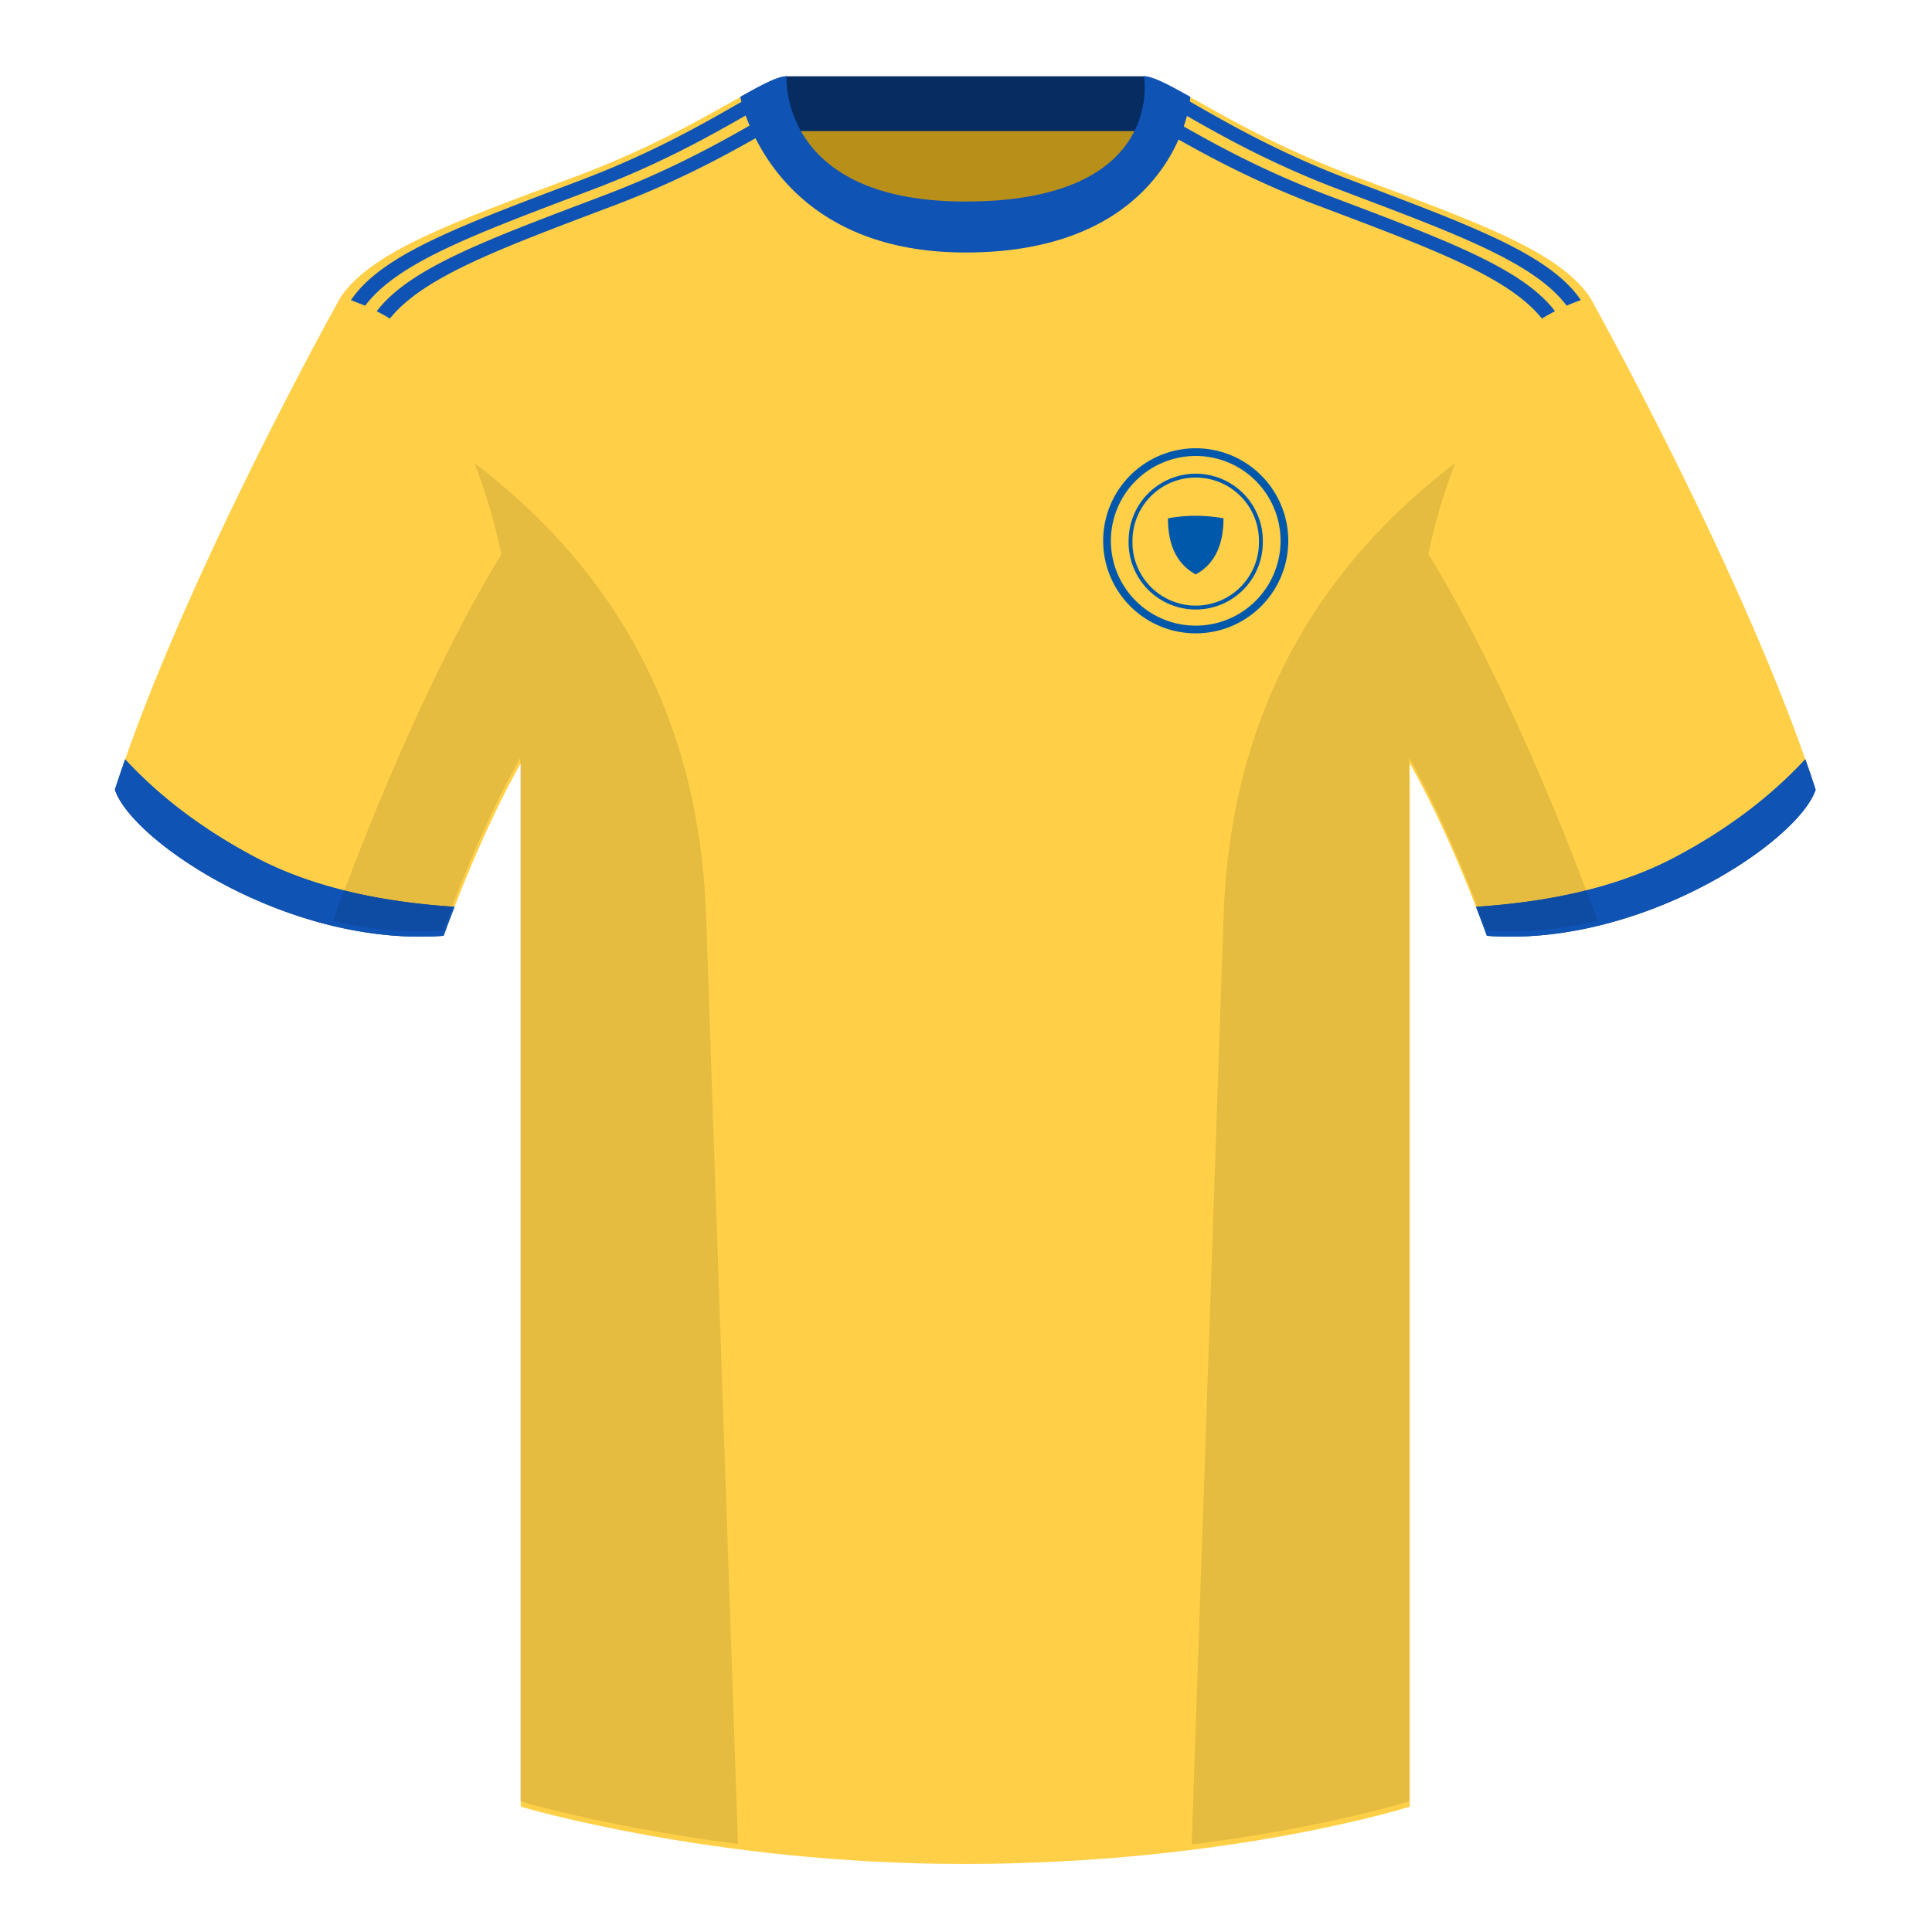
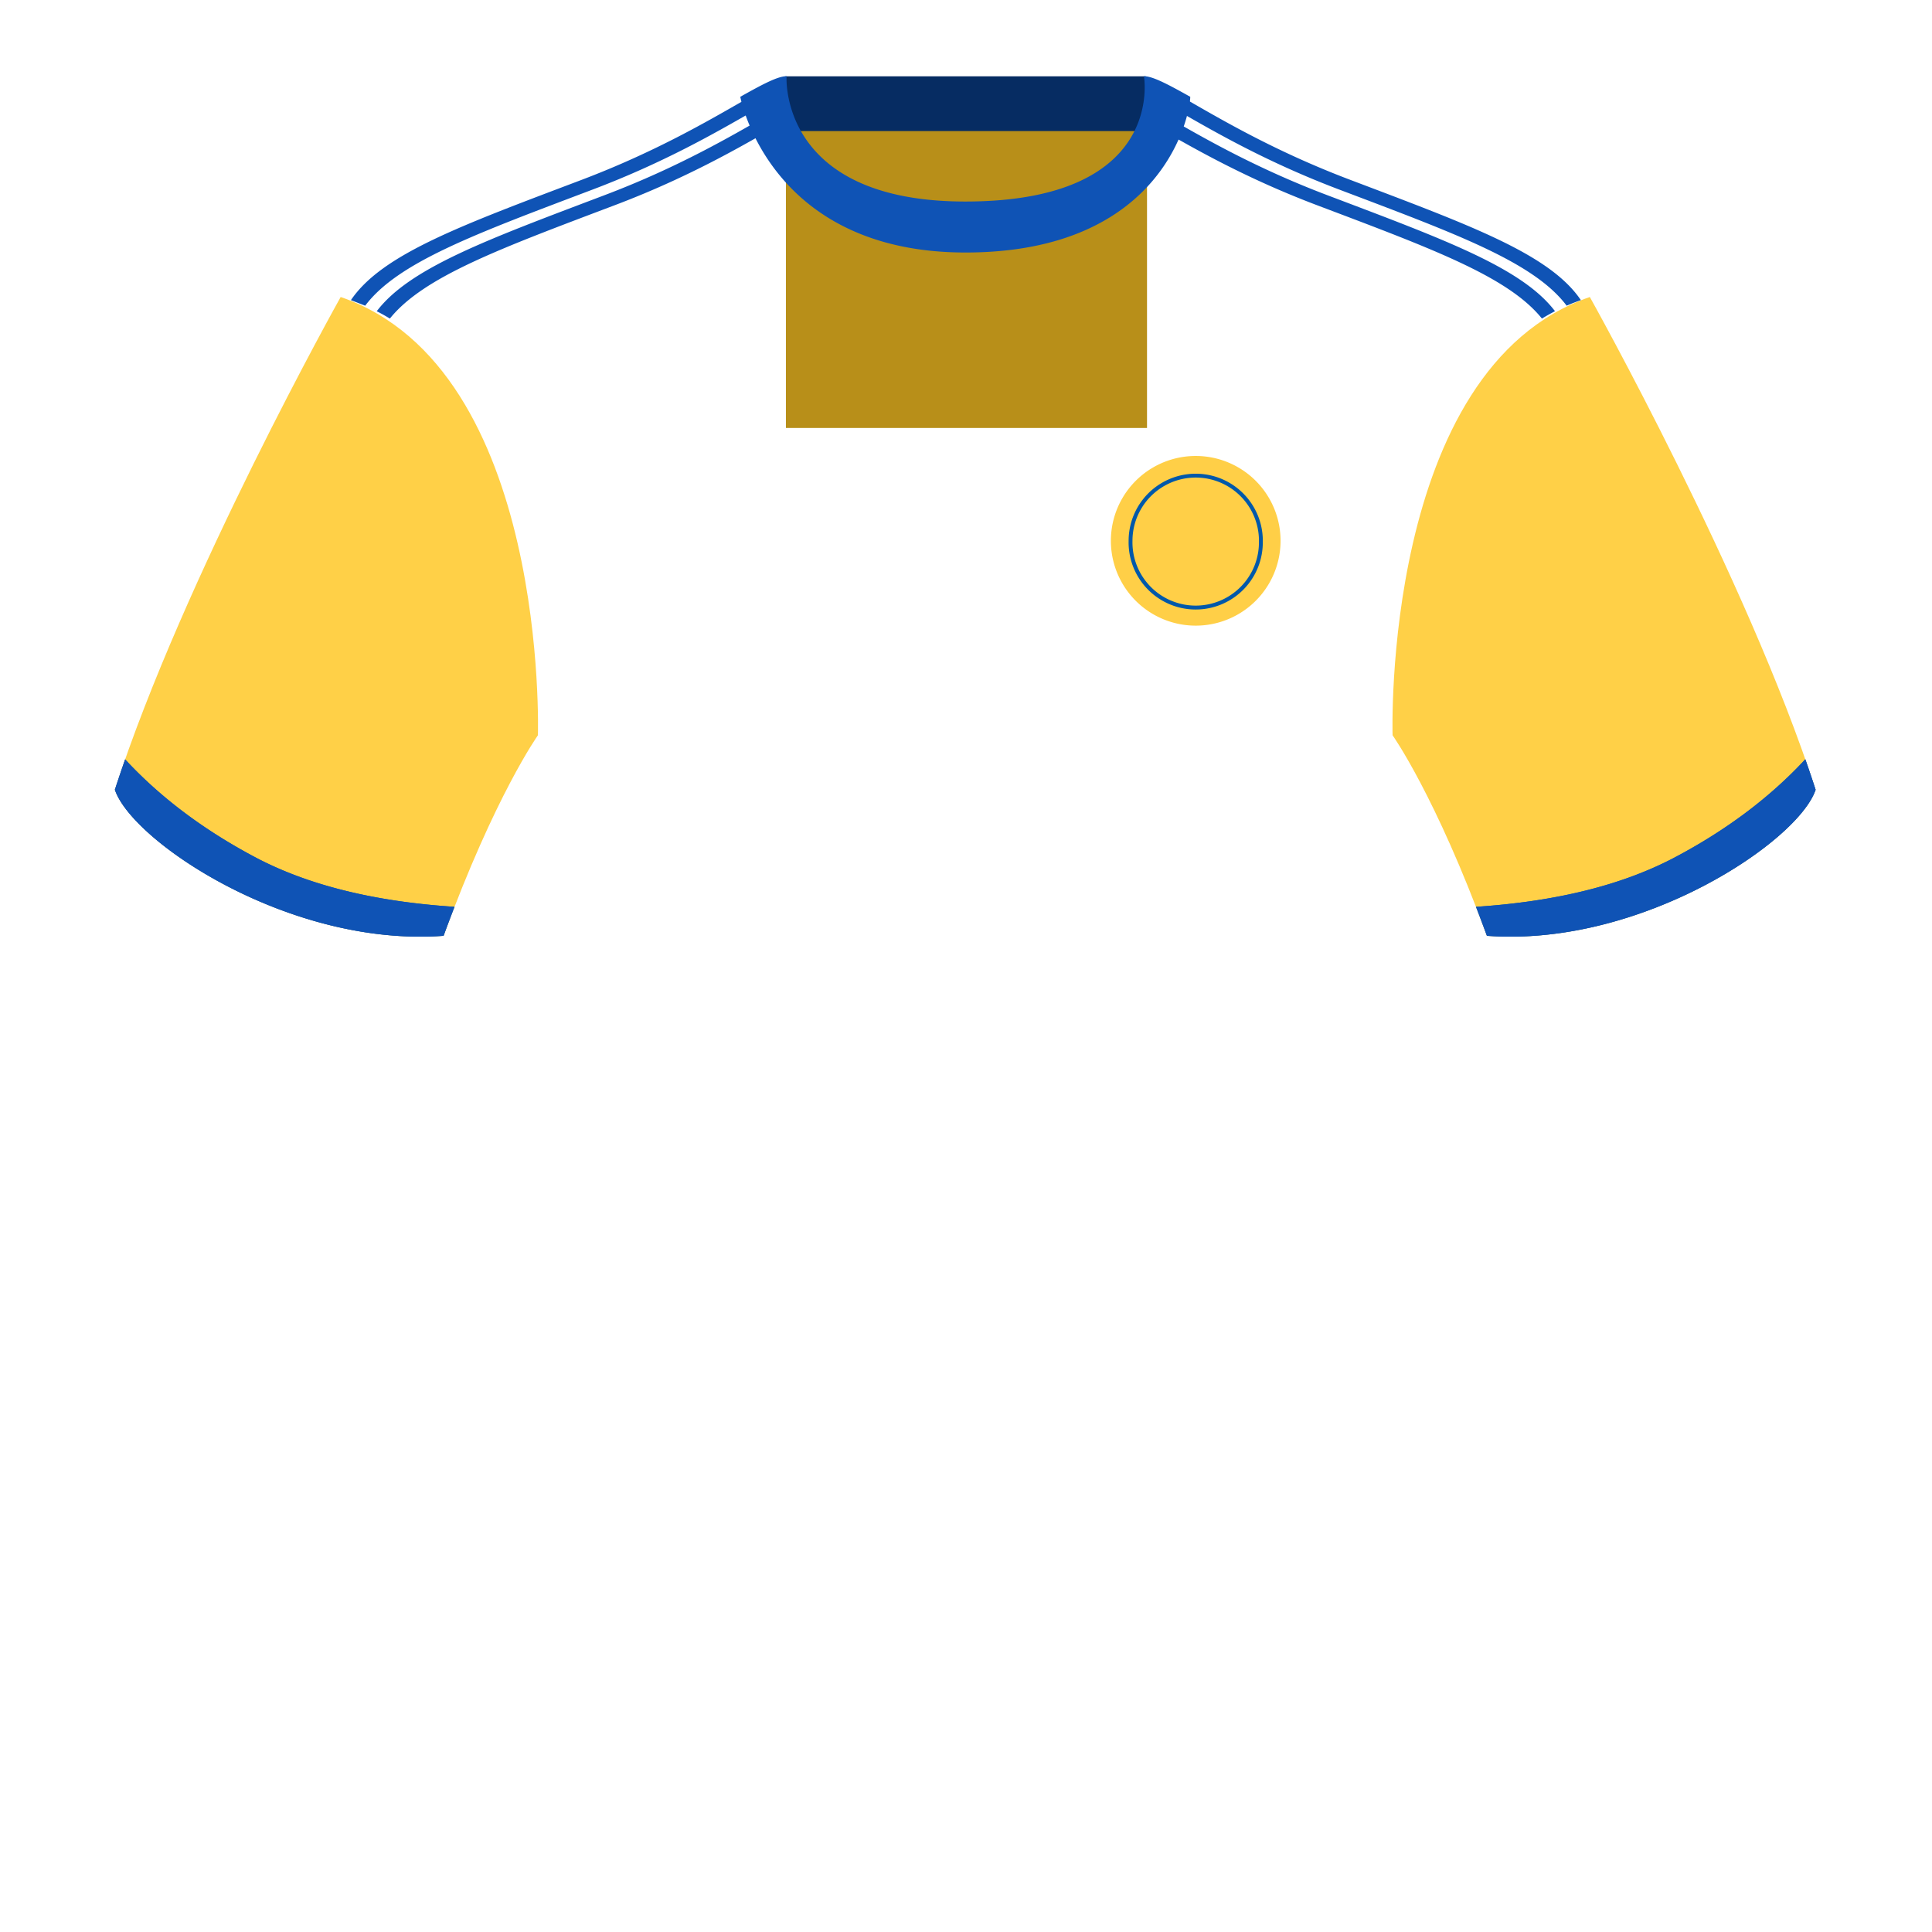
<svg xmlns="http://www.w3.org/2000/svg" width="501" height="501" fill="none">
  <path fill="#B88F19" fill-rule="evenodd" d="M203.8 110.98h93.64v-87.3H203.8v87.3Z" clip-rule="evenodd" />
  <path fill="#062C62" fill-rule="evenodd" d="M203.66 33.99h93.46v-14.2h-93.46v14.2Z" clip-rule="evenodd" />
  <path fill="#FFD047" fill-rule="evenodd" d="M88.34 77.02s-40.76 72.8-58.55 127.77c4.45 13.37 45.21 40.86 85.24 37.88 13.34-36.4 24.46-52 24.46-52s2.96-95.08-51.15-113.65Zm323.93 0s40.76 72.8 58.54 127.77c-4.44 13.37-45.2 40.86-85.23 37.88-13.34-36.4-24.46-52-24.46-52s-2.96-95.08 51.15-113.65Z" clip-rule="evenodd" />
-   <path fill="#FFD047" fill-rule="evenodd" d="M250.3 59.46c-50.08 0-47.8-39.47-48.74-39.14-7.51 2.62-24.13 14.94-52.44 25.5-31.87 11.88-52.62 19.31-60.78 31.2 11.12 8.91 46.7 28.97 46.7 120.34V468.5s49.65 14.86 114.88 14.86c68.93 0 115.65-14.86 115.65-14.86V197.36c0-91.38 35.58-111.43 46.7-120.34-8.16-11.89-28.91-19.32-60.78-31.2C323.13 35.24 306.5 22.9 299 20.3c-.93-.32 4.18 39.15-48.7 39.15Z" clip-rule="evenodd" />
  <path fill="#0F53B5" fill-rule="evenodd" d="M97.7 80.7c8.55-11.24 28.67-18.57 59.05-30.08 19.3-7.3 33.08-15.46 42.2-20.66l-.02-.05c1.21-.69 2.34-1.33 3.4-1.9l1.73 3.2c-9.03 5.07-23.46 13.98-44.37 21.9-29.86 11.3-49.8 18.58-58.59 29.5a52.29 52.29 0 0 0-3.4-1.9ZM91 77.83c8.04-11.89 28.47-19.32 59.85-31.2 19.3-7.32 33.09-15.47 42.2-20.67l-.01-.05.02-.01 1.74 3.23c-9.1 5.2-22.52 12.98-41 19.98-30.46 11.53-50.6 18.87-59.1 30.16L91 77.83Zm312.24 2.87c-1.16.6-2.29 1.24-3.39 1.91-8.78-10.92-28.73-18.2-58.6-29.5-20.2-7.66-34.35-16.23-43.43-21.37l1.58-3.3c.83.45 1.7.95 2.62 1.47l-.01.05c9.1 5.2 22.89 13.35 42.2 20.66 30.38 11.51 50.5 18.84 59.03 30.08Zm6.7-2.87c-1.26.44-2.48.92-3.68 1.44-8.5-11.29-28.65-18.63-59.1-30.16-18.29-6.93-31.61-14.6-40.7-19.81l1.4-3.42.05.03v.05c9.1 5.2 22.88 13.35 42.19 20.66 31.38 11.89 51.81 19.32 59.84 31.2Zm58.21 119.06a338 338 0 0 1 2.67 7.9c-4.45 13.37-45.21 40.86-85.24 37.88a389.4 389.4 0 0 0-2.83-7.52c20.8-1.36 38-5.64 51.6-12.84 13.42-7.1 24.69-15.58 33.8-25.42Zm-435.7.03c9.1 9.83 20.36 18.3 33.77 25.4 13.61 7.2 30.83 11.48 51.64 12.83-.93 2.4-1.88 4.9-2.83 7.52-40.03 2.98-80.79-24.51-85.24-37.88.84-2.59 1.73-5.21 2.66-7.87Z" clip-rule="evenodd" />
  <path fill="#0F53B5" fill-rule="evenodd" d="M468.15 196.89a338 338 0 0 1 2.67 7.9c-4.45 13.37-45.21 40.86-85.24 37.88a389.4 389.4 0 0 0-2.83-7.52c20.8-1.36 38-5.64 51.6-12.84 13.42-7.1 24.69-15.58 33.8-25.42Zm-435.7.03c9.1 9.83 20.36 18.3 33.77 25.4 13.61 7.2 30.83 11.48 51.64 12.83-.93 2.4-1.88 4.9-2.83 7.52-40.03 2.98-80.79-24.51-85.24-37.88.84-2.59 1.73-5.21 2.66-7.87ZM308.65 25.1c-5.78-3.24-9.73-5.34-12.01-5.34 0 0 5.88 32.5-46.34 32.5-48.52 0-46.33-32.5-46.33-32.5-2.28 0-6.24 2.1-12 5.34 0 0 7.36 40.38 58.4 40.38 51.48 0 58.28-35.9 58.28-40.38Z" clip-rule="evenodd" />
-   <path fill="#000" fill-opacity=".1" fill-rule="evenodd" d="M414.24 238.71a93.76 93.76 0 0 1-28.8 2.6c-8.2-22.38-15.56-36.9-20.01-44.76v270.58s-21.1 6.71-55.87 11.11l-.54-.06 8.28-240.7c2.05-59.76 31.08-95.3 60.1-117.44a148.59 148.59 0 0 0-7 23.66c7.35 11.86 24.43 42.07 43.83 94.97v.04ZM191.37 478.18c-34.25-4.4-56.47-11.05-56.47-11.05V196.56c-4.46 7.87-11.82 22.38-20.01 44.74a93.6 93.6 0 0 1-28.52-2.52l.02-.1c19.38-52.85 36.31-83.06 43.61-94.94a148.63 148.63 0 0 0-7-23.7c29.01 22.15 58.04 57.68 60.1 117.44 2.55 74.23 6.4 185.9 8.27 240.7Z" clip-rule="evenodd" />
  <path fill="#FFCF47" fill-rule="evenodd" d="M310.07 162.24a22 22 0 1 0 0-44 22 22 0 0 0 0 44Z" clip-rule="evenodd" />
-   <path fill="#0058AA" fill-rule="evenodd" d="M334.07 140.24a24 24 0 1 1-48 0 24 24 0 0 1 48 0Zm-2 0a22 22 0 1 1-44 0 22 22 0 0 1 44 0Z" clip-rule="evenodd" />
  <path fill="#FFCF47" fill-rule="evenodd" d="M310.07 156.63a16.4 16.4 0 1 0 0-32.79 16.4 16.4 0 0 0 0 32.8Z" clip-rule="evenodd" />
  <path fill="#0058AA" fill-rule="evenodd" d="M327.46 140.24a17.4 17.4 0 1 1-34.79 0 17.4 17.4 0 0 1 34.8 0Zm-1 0a16.4 16.4 0 1 1-32.79 0 16.4 16.4 0 0 1 32.8 0Z" clip-rule="evenodd" />
-   <path fill="#0058AA" d="M302.87 134.41a39.8 39.8 0 0 1 14.4 0c0 7.08-2.4 11.92-7.2 14.55-4.8-2.63-7.2-7.47-7.2-14.55Z" />
</svg>